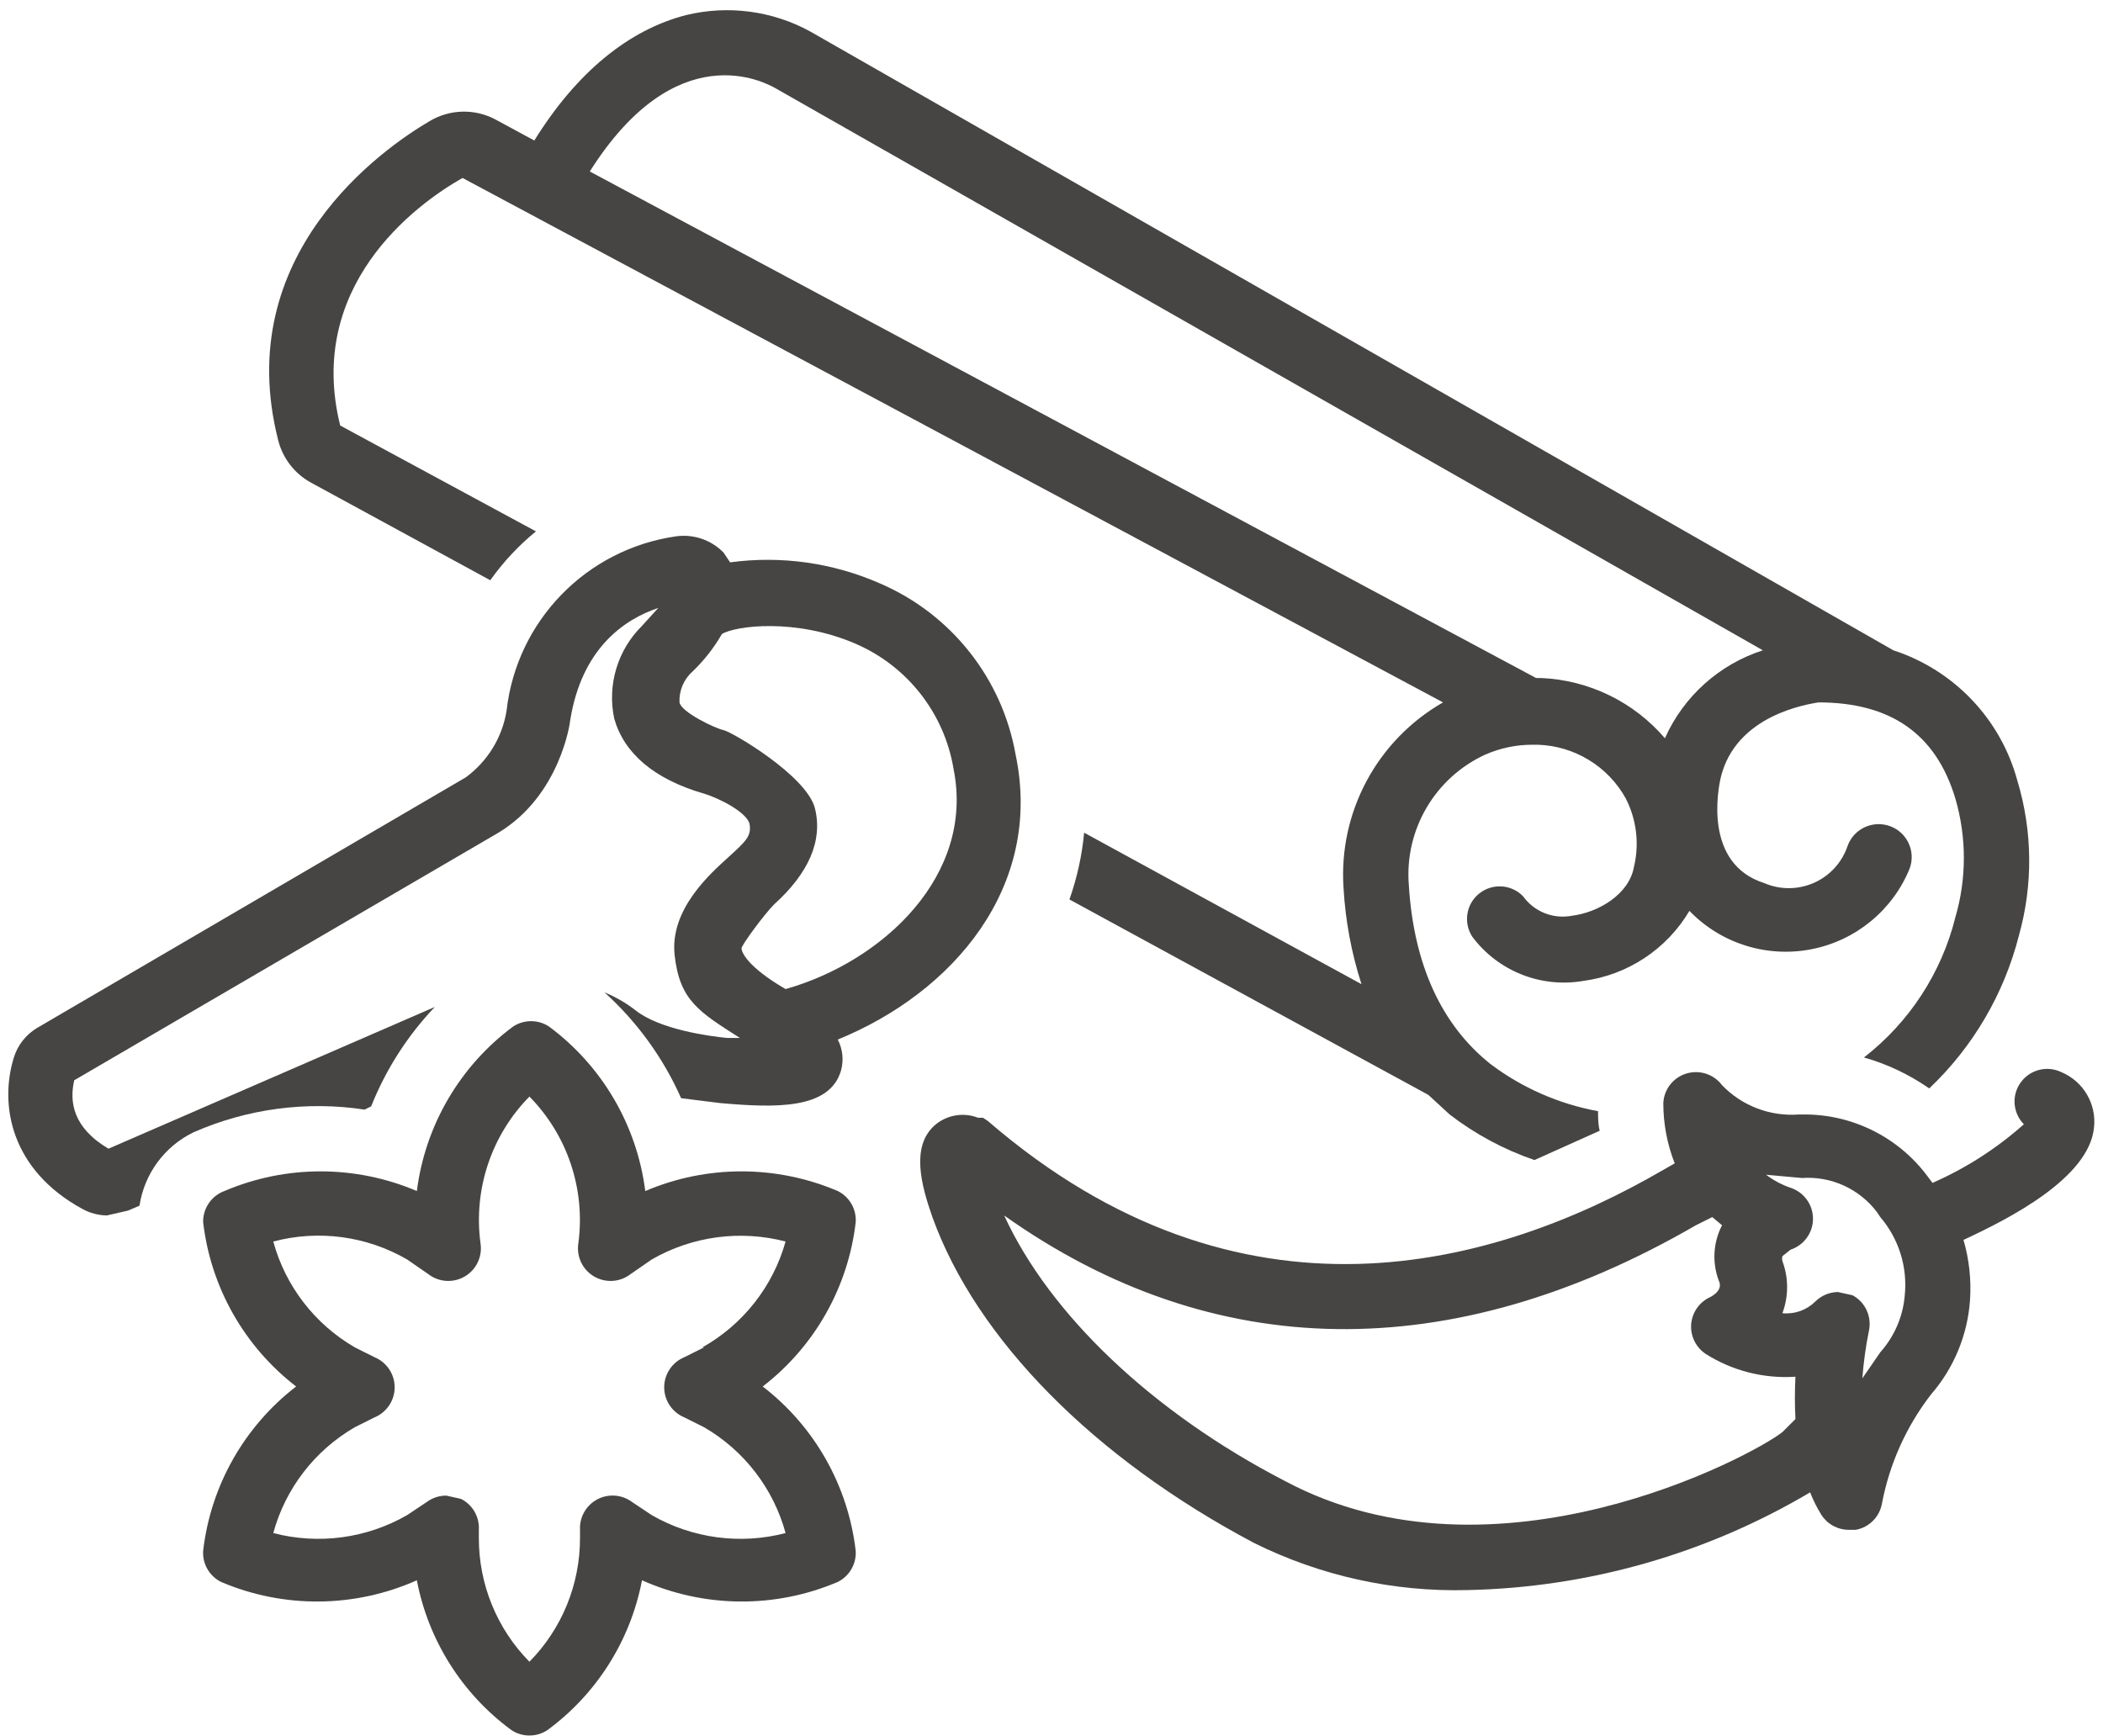
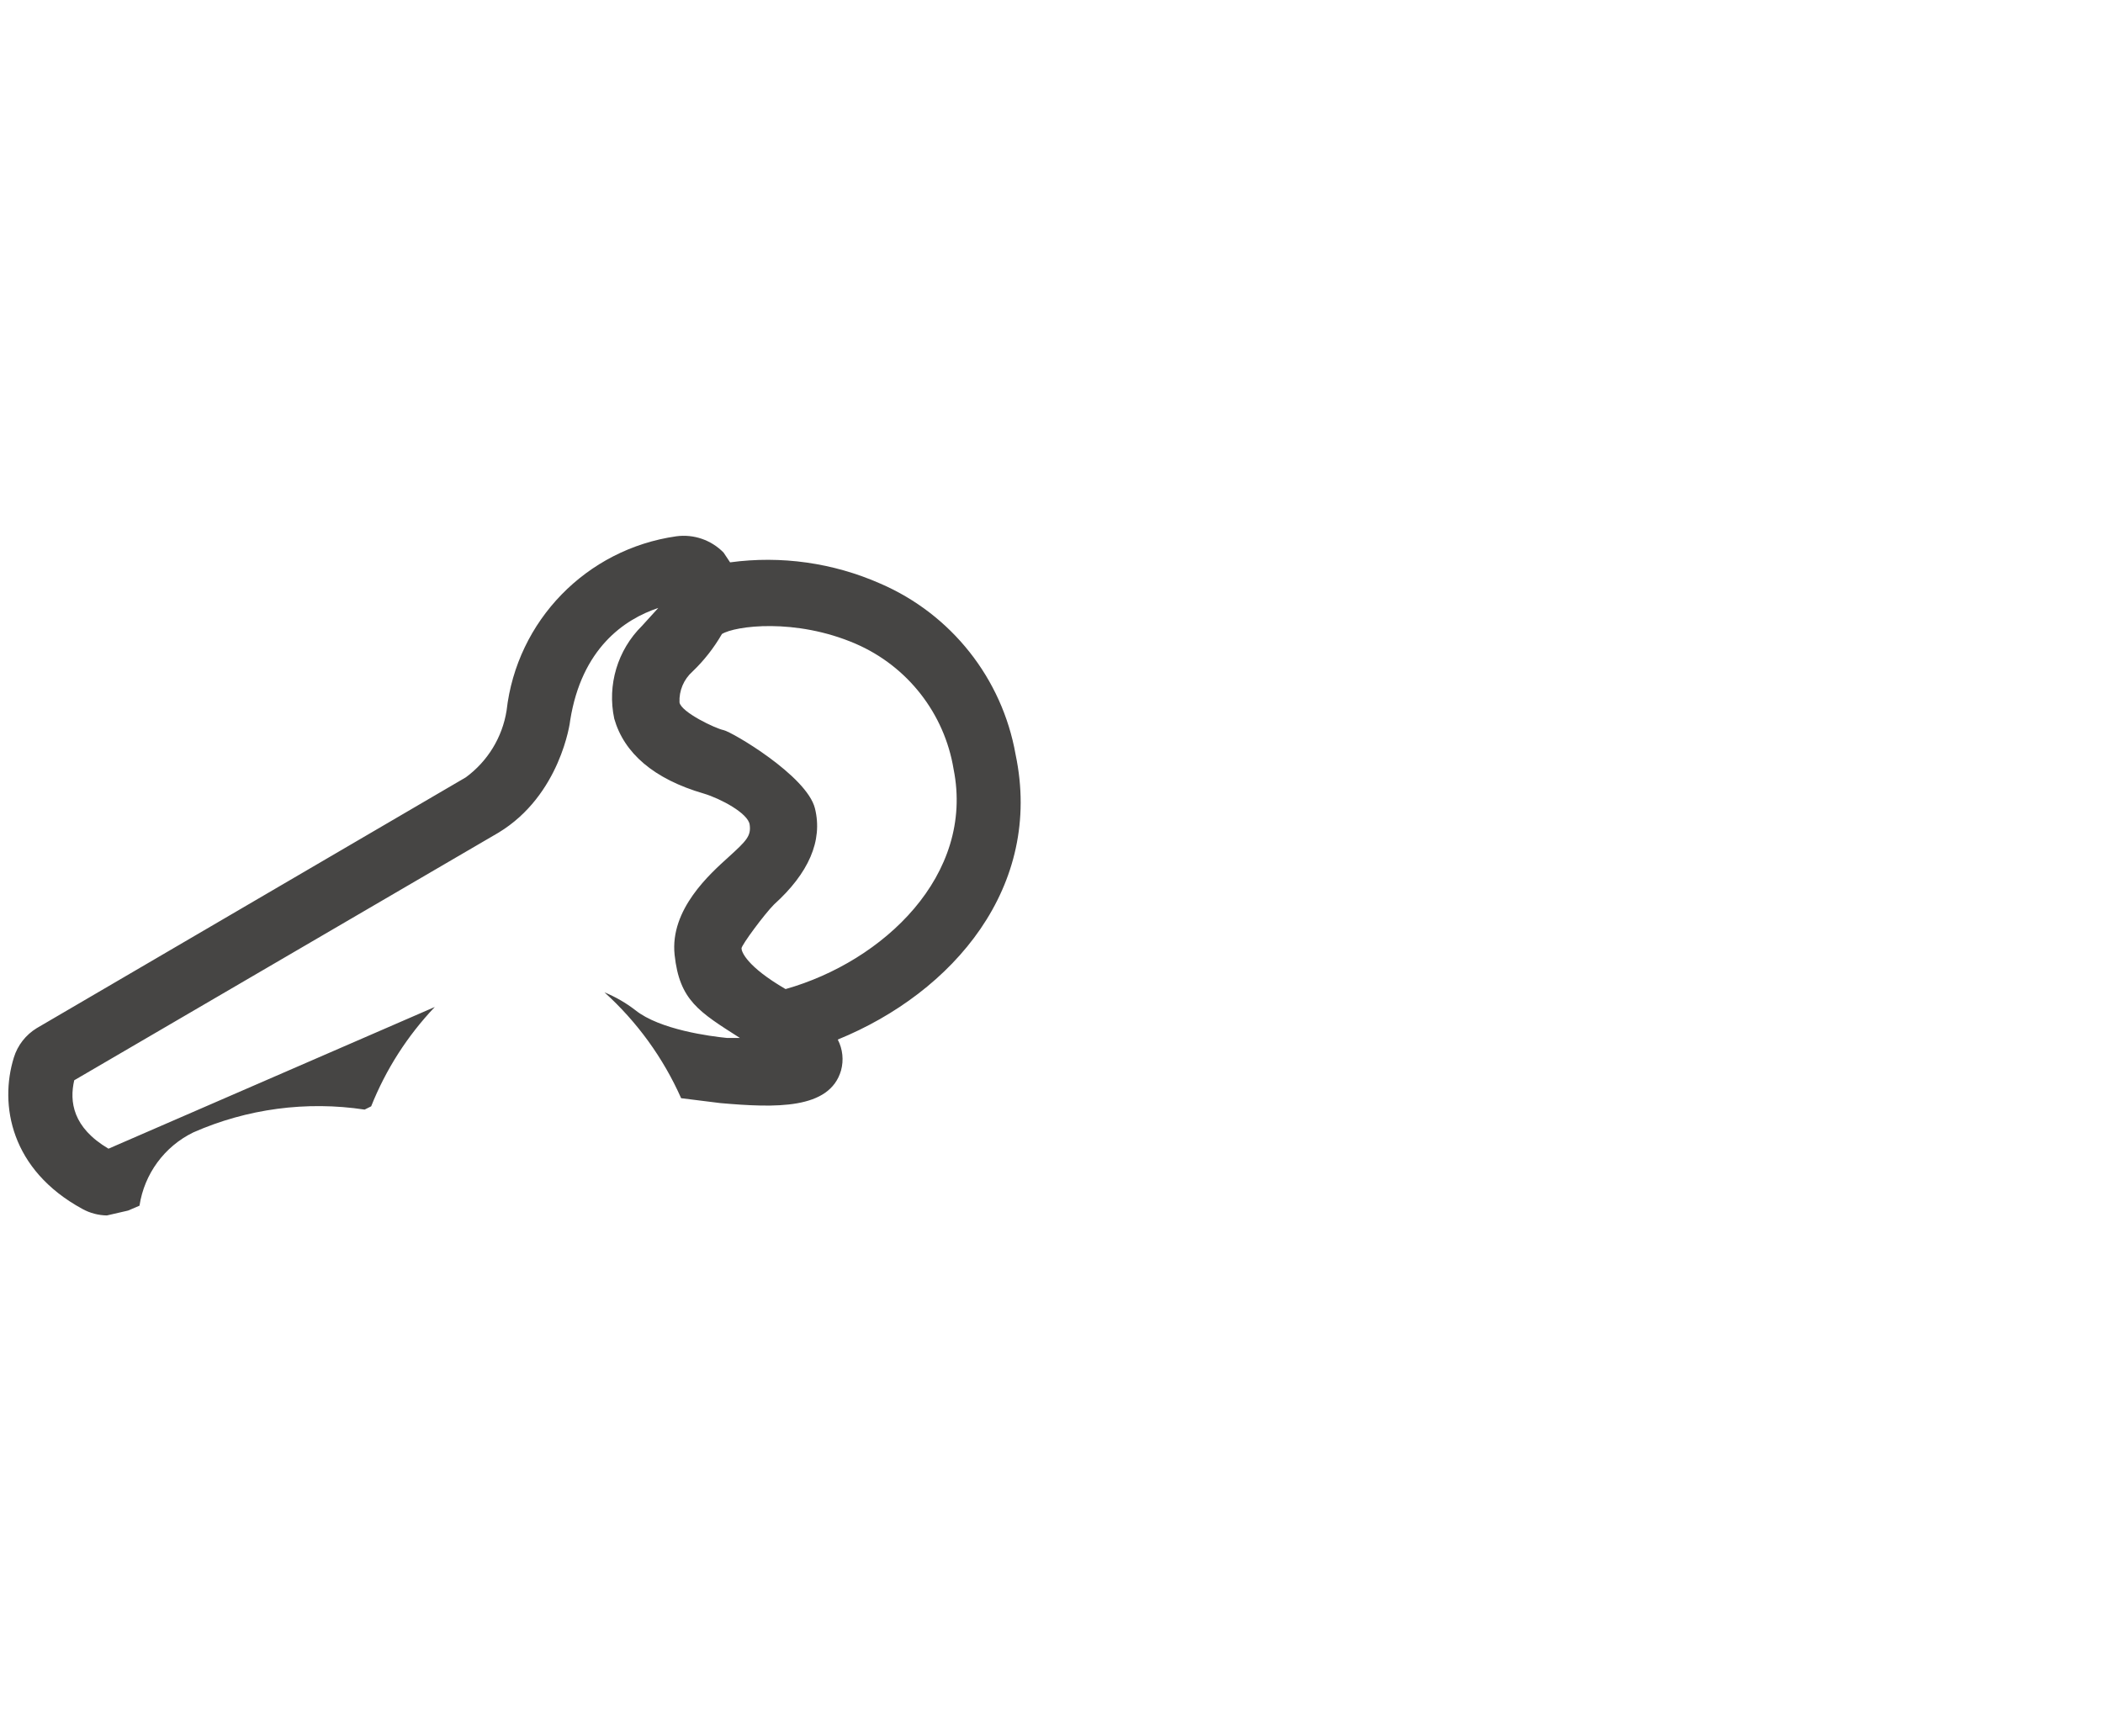
<svg xmlns="http://www.w3.org/2000/svg" fill="none" viewBox="0 0 195 161" height="161" width="195">
  <path fill="#464544" d="M94.171 69.974C92.923 62.913 88.204 56.954 81.615 54.115C77.243 52.189 72.433 51.509 67.698 52.151L67.093 51.245C65.95 50.075 64.324 49.516 62.706 49.735C54.385 50.92 47.918 57.559 46.973 65.896C46.579 68.381 45.218 70.601 43.191 72.089L3.404 95.349C2.391 95.968 1.634 96.935 1.286 98.067C-0.075 102.448 0.984 108.489 7.64 112.114C8.336 112.499 9.115 112.703 9.909 112.718L11.876 112.265L12.935 111.812C13.381 108.867 15.242 106.322 17.927 105.015C22.911 102.818 28.425 102.085 33.811 102.901L34.416 102.599C35.778 99.178 37.782 96.051 40.316 93.385L10.06 106.526C6.732 104.562 6.43 102.146 6.883 100.182L46.215 77.224C51.964 73.75 52.871 66.953 52.871 66.802C53.93 60.156 57.863 57.437 61.04 56.38L59.528 58.042C57.258 60.285 56.29 63.532 56.956 66.651C57.864 69.823 60.587 72.239 65.276 73.599C66.789 74.052 69.361 75.411 69.512 76.469C69.663 77.526 69.209 77.979 67.545 79.49C65.881 81 62.099 84.323 62.553 88.552C63.007 92.781 64.823 93.839 68.604 96.255H67.394C65.881 96.104 61.192 95.5 58.923 93.688C58.045 93.008 57.077 92.449 56.048 92.026C59.081 94.768 61.502 98.113 63.158 101.844L66.789 102.297C71.932 102.75 76.925 102.901 77.984 99.276C78.248 98.317 78.142 97.29 77.681 96.406C88.422 92.026 96.743 82.209 94.171 69.974ZM72.841 91.724C69.21 89.609 68.756 88.25 68.756 87.948C68.756 87.646 70.874 84.776 71.781 83.87C74.958 81 76.32 77.979 75.563 74.959C74.807 71.938 67.848 67.859 67.092 67.709C66.335 67.558 63.159 66.047 63.007 65.141C62.954 64.053 63.401 62.996 64.218 62.271C65.284 61.252 66.199 60.081 66.94 58.797C68.151 58.042 73.748 57.287 79.345 59.703C84.156 61.788 87.575 66.168 88.422 71.333C90.388 81.151 81.917 89.156 72.841 91.724Z" />
-   <path fill="#464544" d="M79.347 113.323C79.415 112.123 78.764 110.99 77.683 110.454C71.979 108.022 65.535 108.022 59.832 110.454C59.06 104.367 55.838 98.853 50.906 95.198C49.9 94.534 48.584 94.534 47.578 95.198C42.646 98.853 39.424 104.367 38.653 110.454C32.949 108.022 26.505 108.022 20.802 110.454C19.606 110.899 18.82 112.047 18.835 113.323C19.531 119.365 22.64 124.863 27.458 128.579C22.64 132.294 19.531 137.792 18.835 143.834C18.767 145.034 19.417 146.167 20.499 146.704C26.308 149.181 32.889 149.12 38.652 146.552C39.719 152.126 42.85 157.088 47.426 160.448C48.432 161.113 49.749 161.113 50.755 160.448C55.331 157.088 58.462 152.126 59.529 146.552C65.293 149.12 71.873 149.181 77.682 146.704C78.764 146.167 79.414 145.035 79.346 143.834C78.65 137.792 75.542 132.294 70.723 128.579C75.542 124.863 78.651 119.365 79.347 113.323ZM65.278 124.954L63.462 125.86C62.328 126.328 61.587 127.431 61.587 128.654C61.587 129.877 62.328 130.98 63.462 131.448L65.278 132.355C68.992 134.507 71.715 138.034 72.842 142.172C68.651 143.267 64.196 142.671 60.437 140.511L58.622 139.302C57.684 138.6 56.42 138.494 55.384 139.046C54.348 139.597 53.72 140.7 53.781 141.87V142.625C53.788 146.922 52.109 151.046 49.091 154.104C46.073 151.046 44.394 146.922 44.401 142.625V141.87C44.469 140.669 43.819 139.536 42.737 139L41.376 138.698C40.718 138.698 40.082 138.91 39.56 139.302L37.745 140.511C33.986 142.671 29.531 143.267 25.34 142.172C26.467 138.034 29.19 134.507 32.904 132.354L34.719 131.448C35.854 130.98 36.595 129.877 36.595 128.654C36.595 127.43 35.854 126.328 34.719 125.86L32.904 124.953C29.19 122.801 26.467 119.274 25.34 115.136C29.531 114.026 33.993 114.622 37.745 116.797L39.712 118.157C40.695 118.919 42.041 119.002 43.108 118.368C44.182 117.734 44.749 116.51 44.553 115.287C43.887 110.302 45.559 105.28 49.091 101.693C52.623 105.28 54.295 110.302 53.629 115.287C53.433 116.51 54 117.734 55.074 118.368C56.141 119.002 57.487 118.919 58.47 118.157L60.437 116.797C64.196 114.637 68.651 114.041 72.842 115.136C71.677 119.297 68.901 122.831 65.126 124.953L65.278 124.954Z" />
-   <path fill="#464544" d="M172.836 98.067C175 98.679 177.042 99.653 178.887 100.937C182.949 97.086 185.831 92.162 187.208 86.739C188.524 82.042 188.471 77.065 187.057 72.39C185.513 66.681 181.187 62.142 175.559 60.307L75.111 2.91C71.601 0.992 67.501 0.456 63.613 1.4C58.319 2.759 53.478 6.686 49.544 13.03L45.914 11.066C44.008 10.062 41.716 10.122 39.863 11.217C35.476 13.785 21.407 23.603 25.794 40.821C26.21 42.49 27.307 43.917 28.819 44.748L45.46 53.81C46.663 52.118 48.085 50.593 49.696 49.279L31.543 39.461C28.366 26.623 38.35 19.07 42.888 16.503L133.806 65.138C127.687 68.642 124.102 75.325 124.579 82.356C124.753 85.385 125.312 88.383 126.243 91.268L100.526 77.221C100.329 79.336 99.868 81.412 99.164 83.414L132.446 101.539L134.413 103.351C136.788 105.179 139.443 106.606 142.28 107.58L148.331 104.862C148.179 104.258 148.179 103.653 148.179 103.049C144.556 102.385 141.137 100.889 138.195 98.669C133.657 95.044 131.085 89.456 130.631 82.054C130.23 76.934 133.067 72.108 137.741 69.971C139.126 69.367 140.616 69.057 142.128 69.065H142.582C145.994 69.171 149.102 71.066 150.751 74.049C151.75 76.005 152.022 78.256 151.508 80.393C151.054 82.96 148.18 84.622 145.759 84.924C144.019 85.257 142.249 84.547 141.221 83.112C140.132 81.994 138.369 81.888 137.151 82.87C135.941 83.844 135.669 85.589 136.531 86.888C138.921 90.067 142.892 91.645 146.818 90.966C150.918 90.422 154.548 88.028 156.651 84.471C159.563 87.492 163.806 88.829 167.929 88.036C172.051 87.243 175.493 84.426 177.074 80.544C177.656 78.958 176.847 77.198 175.258 76.617C173.67 76.036 171.907 76.844 171.325 78.43C170.818 79.955 169.699 81.194 168.231 81.858C166.764 82.515 165.092 82.538 163.61 81.903C157.861 80.091 159.374 72.992 159.525 72.237C160.887 66.195 167.846 65.289 168.602 65.138C175.258 65.138 179.494 68.008 181.309 74.049C182.361 77.652 182.361 81.473 181.309 85.075C180.024 90.233 177.036 94.802 172.838 98.065L172.836 98.067ZM154.38 68.464C151.491 65.088 147.323 63.065 142.883 62.876H142.429L54.689 15.902C62.707 3.214 70.876 7.594 71.934 8.198L163.459 60.308C159.412 61.614 156.105 64.582 154.38 68.464Z" />
-   <path fill="#464544" d="M194.167 104.563C194.409 102.373 193.176 100.282 191.141 99.428C189.818 98.786 188.222 99.194 187.367 100.387C186.505 101.573 186.633 103.212 187.662 104.261C185.143 106.505 182.284 108.34 179.19 109.699L178.737 109.095C176.006 105.417 171.672 103.28 167.088 103.355H166.786C164.131 103.551 161.521 102.555 159.676 100.636C158.912 99.617 157.588 99.186 156.37 99.556C155.145 99.927 154.29 101.022 154.23 102.298C154.23 104.209 154.585 106.104 155.288 107.887L154.23 108.491C138.648 117.553 115.049 124.199 91.6 103.959L91.146 103.657H90.692C89.3 103.113 87.712 103.408 86.608 104.412C84.49 106.376 85.397 109.85 86.456 112.871C90.541 124.199 101.433 135.224 116.259 143.079C122.408 146.138 129.208 147.641 136.076 147.459C147.27 147.225 158.216 144.106 167.844 138.397C168.131 139.137 168.486 139.839 168.903 140.511C169.47 141.372 170.438 141.886 171.474 141.871H172.079C173.312 141.644 174.273 140.685 174.5 139.454C175.196 135.769 176.754 132.302 179.038 129.334C181.171 126.887 182.442 123.806 182.669 120.574C182.797 118.694 182.593 116.798 182.064 114.985C186.3 113.022 193.713 109.246 194.167 104.563ZM165.273 132.808C162.398 135.073 138.648 147.761 119.133 137.339C106.879 130.995 97.349 121.933 93.112 112.72C112.476 126.465 134.562 126.767 157.254 113.626L158.767 112.871L159.675 113.626C158.85 115.22 158.744 117.085 159.372 118.761C159.523 119.063 159.675 119.668 158.616 120.272C157.602 120.717 156.914 121.677 156.815 122.779C156.725 123.882 157.239 124.947 158.162 125.558C160.635 127.129 163.555 127.869 166.482 127.673C166.414 128.98 166.414 130.294 166.482 131.6L165.273 132.808ZM176.619 120.12C176.46 122.084 175.658 123.934 174.349 125.407L172.685 127.823C172.799 126.351 172.995 124.886 173.29 123.443C173.585 122.121 172.973 120.762 171.778 120.12L170.416 119.818C169.614 119.833 168.858 120.158 168.298 120.724C167.496 121.51 166.384 121.895 165.272 121.782C165.855 120.226 165.855 118.504 165.272 116.948C165.235 116.797 165.235 116.646 165.272 116.495L166.029 115.891C167.269 115.483 168.109 114.328 168.109 113.021C168.109 111.714 167.269 110.559 166.029 110.151C165.212 109.872 164.448 109.464 163.76 108.943L167.088 109.245C169.796 109.056 172.413 110.249 174.047 112.417L174.349 112.87C176.066 114.879 176.883 117.492 176.619 120.12Z" />
</svg>